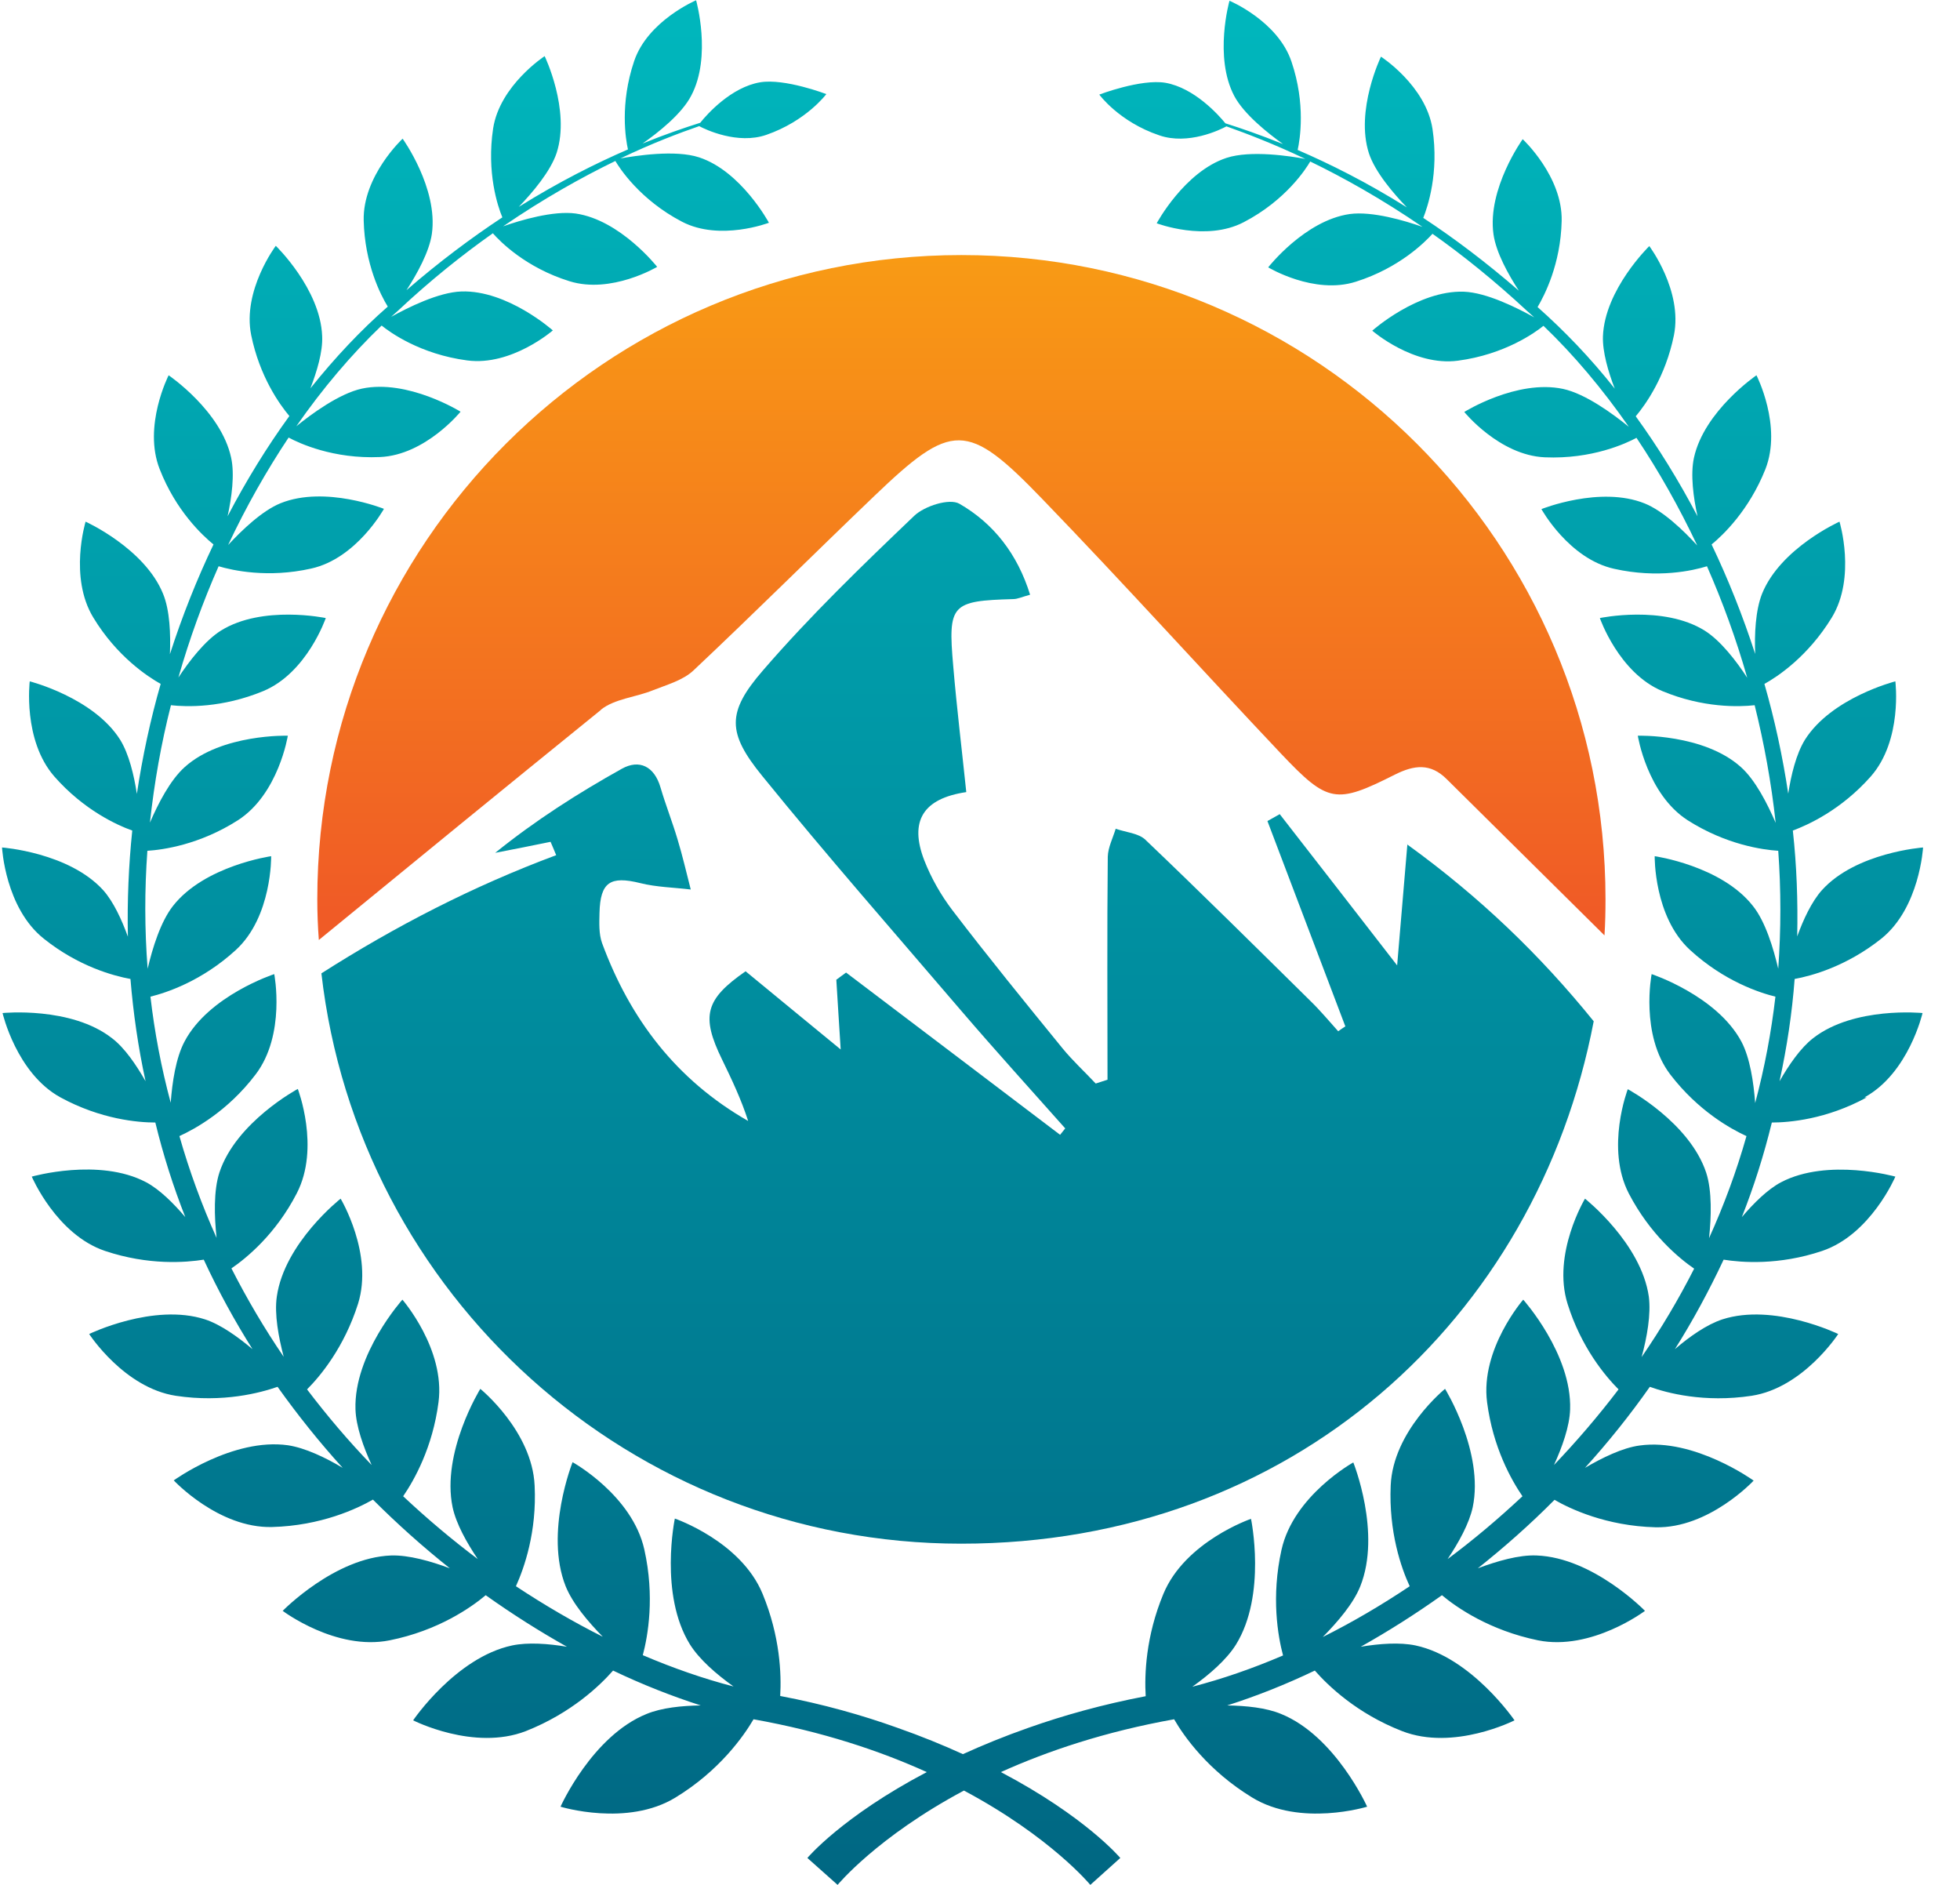
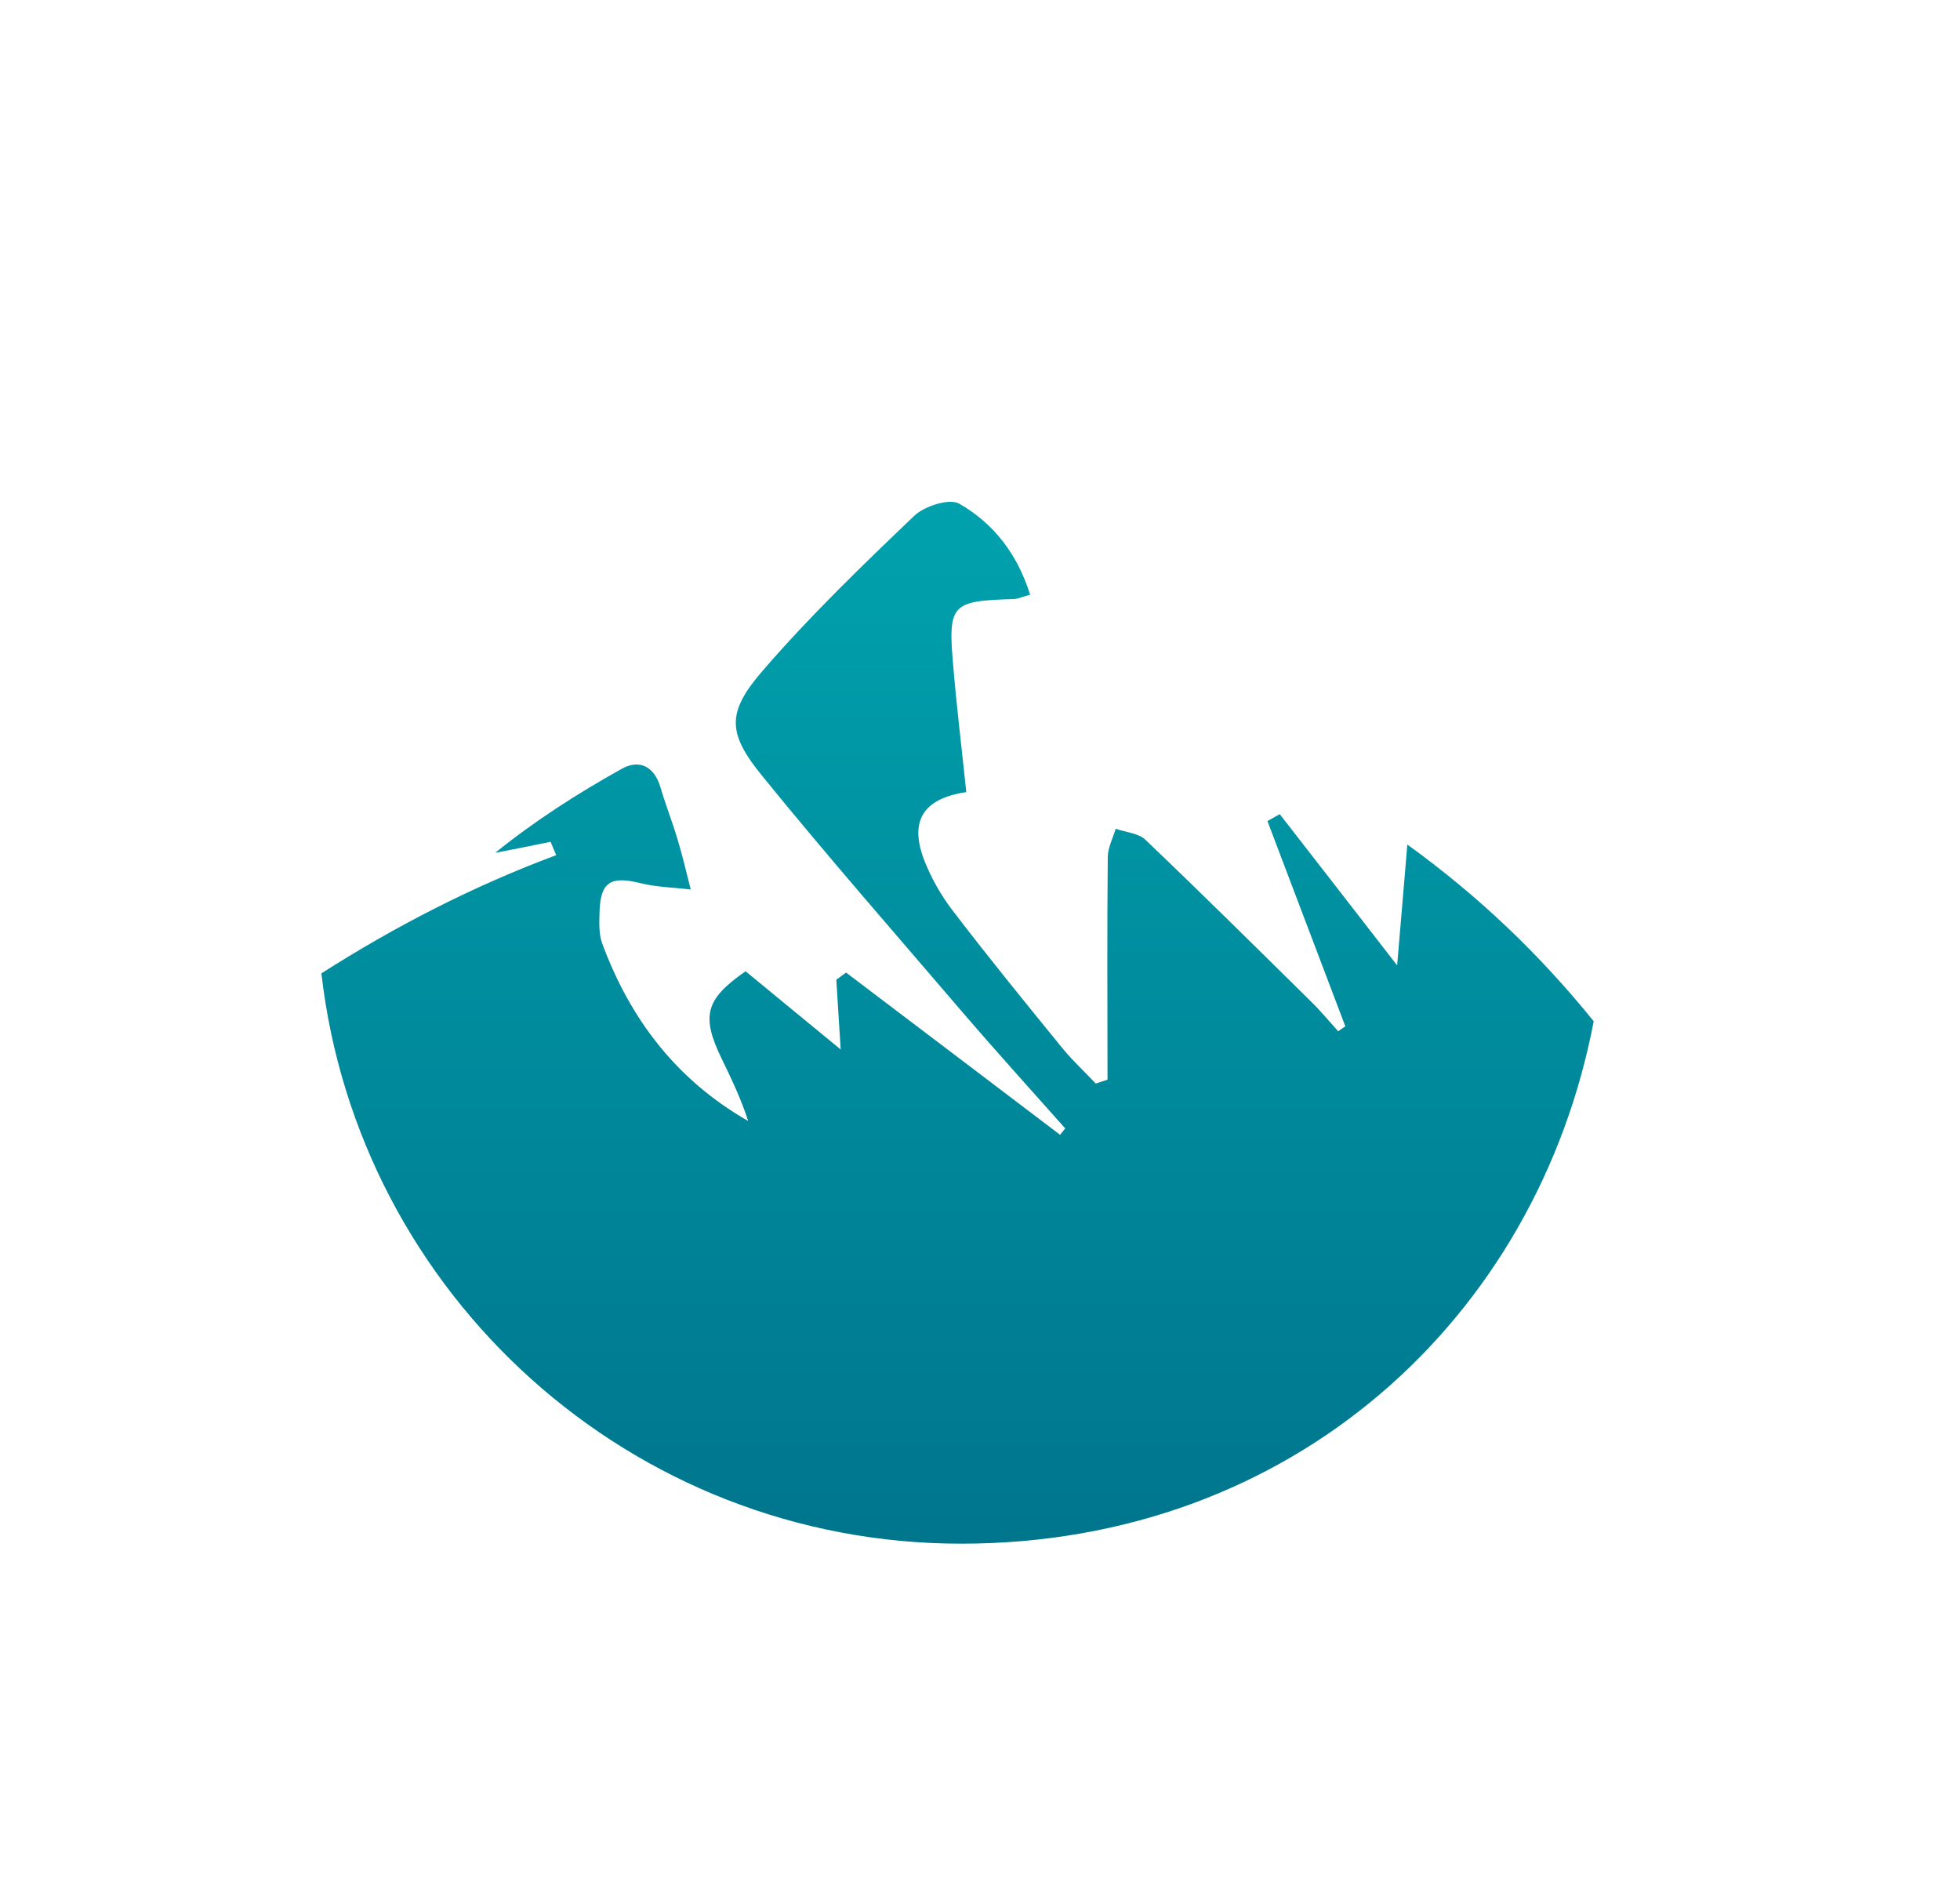
<svg xmlns="http://www.w3.org/2000/svg" width="52" height="50" viewBox="0 0 52 50" fill="none">
-   <path d="M49.463 29.111C50.639 28.471 51.006 26.873 51.006 26.873C51.006 26.873 49.191 26.69 48.103 27.54C47.769 27.798 47.457 28.254 47.212 28.682C47.409 27.778 47.545 26.873 47.613 25.969C48.062 25.887 48.987 25.636 49.911 24.901C50.931 24.085 51.02 22.481 51.02 22.481C51.02 22.481 49.238 22.61 48.334 23.616C48.062 23.922 47.844 24.391 47.681 24.84C47.701 23.895 47.667 22.957 47.565 22.032C47.967 21.882 48.844 21.488 49.633 20.597C50.483 19.631 50.285 18.074 50.285 18.074C50.285 18.074 48.592 18.503 47.885 19.625C47.654 19.999 47.518 20.563 47.443 21.053C47.293 20.06 47.083 19.087 46.811 18.142C47.157 17.952 47.967 17.415 48.599 16.381C49.252 15.307 48.803 13.838 48.803 13.838C48.803 13.838 47.239 14.538 46.749 15.749C46.573 16.191 46.545 16.83 46.566 17.347C46.239 16.34 45.852 15.368 45.41 14.443C45.709 14.198 46.403 13.539 46.838 12.444C47.287 11.295 46.6 9.955 46.6 9.955C46.6 9.955 45.213 10.9 44.941 12.145C44.845 12.594 44.927 13.199 45.036 13.695C44.539 12.75 43.989 11.859 43.397 11.043C43.655 10.737 44.186 9.996 44.41 8.894C44.648 7.711 43.757 6.528 43.757 6.528C43.757 6.528 42.574 7.677 42.527 8.922C42.513 9.336 42.669 9.867 42.84 10.309C42.194 9.493 41.5 8.772 40.793 8.146C40.976 7.834 41.405 7.011 41.432 5.862C41.459 4.678 40.398 3.692 40.398 3.692C40.398 3.692 39.453 5.005 39.623 6.215C39.691 6.698 40.017 7.283 40.296 7.711C39.426 6.956 38.576 6.317 37.76 5.78C37.876 5.488 38.181 4.59 38.005 3.42C37.828 2.271 36.638 1.503 36.638 1.503C36.638 1.503 35.951 2.924 36.318 4.066C36.481 4.563 36.971 5.134 37.325 5.501C36.264 4.835 35.278 4.345 34.428 3.978C34.489 3.699 34.645 2.761 34.265 1.639C33.904 0.558 32.619 0.02 32.619 0.02C32.619 0.02 32.197 1.51 32.748 2.55C33.007 3.033 33.632 3.529 34.04 3.822C33.435 3.577 32.918 3.4 32.51 3.271C32.327 3.046 31.688 2.332 30.919 2.196C30.266 2.088 29.165 2.509 29.165 2.509C29.165 2.509 29.688 3.23 30.756 3.59C31.524 3.856 32.374 3.441 32.538 3.352C33.075 3.543 33.789 3.815 34.632 4.216C34.237 4.141 33.177 3.978 32.538 4.189C31.422 4.556 30.688 5.923 30.688 5.923C30.688 5.923 31.987 6.419 32.993 5.896C34.122 5.311 34.659 4.461 34.761 4.284C35.645 4.712 36.658 5.277 37.739 6.018C37.277 5.855 36.407 5.596 35.808 5.678C34.618 5.848 33.646 7.092 33.646 7.092C33.646 7.092 34.863 7.827 35.971 7.473C37.134 7.106 37.814 6.412 38.005 6.202C38.814 6.773 39.657 7.453 40.507 8.242C40.575 8.303 40.636 8.357 40.704 8.418C40.262 8.174 39.446 7.759 38.834 7.738C37.61 7.698 36.407 8.772 36.407 8.772C36.407 8.772 37.502 9.724 38.678 9.568C39.922 9.404 40.731 8.82 40.949 8.643C41.752 9.411 42.513 10.316 43.214 11.322C42.812 10.995 42.071 10.445 41.466 10.316C40.242 10.057 38.848 10.928 38.848 10.928C38.848 10.928 39.779 12.077 40.983 12.131C42.234 12.185 43.139 11.764 43.417 11.614C44.009 12.498 44.546 13.45 45.029 14.47C44.669 14.076 44.125 13.552 43.635 13.355C42.452 12.879 40.895 13.505 40.895 13.505C40.895 13.505 41.622 14.824 42.826 15.089C43.982 15.348 44.913 15.137 45.287 15.021C45.702 15.966 46.063 16.952 46.355 17.979C46.063 17.53 45.648 16.993 45.226 16.728C44.125 16.041 42.445 16.395 42.445 16.395C42.445 16.395 42.948 17.85 44.104 18.333C45.185 18.782 46.137 18.754 46.552 18.707C46.804 19.72 46.994 20.76 47.11 21.828C46.892 21.325 46.573 20.692 46.185 20.346C45.199 19.462 43.452 19.516 43.452 19.516C43.452 19.516 43.696 21.066 44.777 21.76C45.791 22.406 46.763 22.542 47.178 22.569C47.253 23.603 47.253 24.65 47.178 25.697C47.049 25.153 46.838 24.446 46.505 24.031C45.668 22.963 43.9 22.712 43.9 22.712C43.9 22.712 43.873 24.317 44.839 25.201C45.743 26.03 46.688 26.336 47.103 26.438C46.994 27.377 46.817 28.322 46.566 29.26C46.525 28.716 46.43 28.063 46.199 27.628C45.546 26.411 43.819 25.84 43.819 25.84C43.819 25.84 43.506 27.445 44.315 28.505C45.056 29.471 45.92 29.947 46.335 30.137C46.069 31.076 45.736 31.973 45.342 32.844C45.403 32.286 45.423 31.593 45.267 31.11C44.825 29.77 43.186 28.893 43.186 28.893C43.186 28.893 42.588 30.45 43.214 31.661C43.785 32.755 44.56 33.388 44.947 33.653C44.533 34.469 44.063 35.258 43.553 35.999C43.696 35.475 43.805 34.863 43.744 34.394C43.54 32.973 42.051 31.797 42.051 31.797C42.051 31.797 41.173 33.259 41.588 34.585C41.949 35.741 42.588 36.502 42.941 36.856C42.404 37.563 41.826 38.236 41.228 38.862C41.446 38.386 41.643 37.835 41.656 37.386C41.704 35.917 40.412 34.476 40.412 34.476C40.412 34.476 39.27 35.788 39.453 37.196C39.609 38.399 40.099 39.263 40.392 39.691C39.752 40.29 39.093 40.847 38.406 41.357C38.698 40.922 38.977 40.419 39.072 39.984C39.378 38.522 38.338 36.842 38.338 36.842C38.338 36.842 36.958 37.957 36.896 39.406C36.842 40.636 37.175 41.595 37.4 42.078C36.638 42.588 35.87 43.037 35.094 43.425C35.489 43.023 35.904 42.541 36.087 42.085C36.658 40.664 35.904 38.794 35.904 38.794C35.904 38.794 34.319 39.671 33.999 41.112C33.721 42.364 33.904 43.404 34.04 43.914C33.231 44.261 32.422 44.54 31.633 44.744C32.082 44.424 32.538 44.03 32.789 43.629C33.612 42.303 33.19 40.29 33.19 40.29C33.19 40.29 31.443 40.888 30.865 42.282C30.396 43.411 30.362 44.424 30.396 44.995C29.253 45.213 28.213 45.505 27.288 45.832C26.649 46.056 26.071 46.294 25.547 46.532C25.024 46.294 24.446 46.056 23.806 45.832C22.875 45.498 21.841 45.206 20.699 44.989C20.733 44.417 20.699 43.411 20.23 42.275C19.652 40.881 17.904 40.283 17.904 40.283C17.904 40.283 17.483 42.296 18.305 43.622C18.557 44.023 19.012 44.417 19.461 44.737C18.672 44.533 17.87 44.254 17.054 43.907C17.19 43.391 17.374 42.357 17.095 41.106C16.775 39.664 15.191 38.787 15.191 38.787C15.191 38.787 14.443 40.657 15.007 42.078C15.191 42.534 15.599 43.017 15.993 43.418C15.218 43.03 14.45 42.581 13.688 42.078C13.906 41.595 14.246 40.636 14.184 39.406C14.117 37.957 12.743 36.842 12.743 36.842C12.743 36.842 11.703 38.522 12.008 39.984C12.104 40.426 12.383 40.922 12.675 41.357C11.995 40.847 11.335 40.29 10.696 39.691C10.989 39.263 11.478 38.399 11.634 37.196C11.818 35.788 10.676 34.476 10.676 34.476C10.676 34.476 9.384 35.917 9.431 37.386C9.445 37.835 9.642 38.386 9.86 38.862C9.255 38.236 8.683 37.563 8.146 36.856C8.5 36.502 9.132 35.741 9.499 34.585C9.914 33.259 9.037 31.797 9.037 31.797C9.037 31.797 7.548 32.966 7.344 34.394C7.276 34.863 7.391 35.475 7.527 35.992C7.017 35.244 6.555 34.462 6.14 33.646C6.528 33.381 7.31 32.749 7.874 31.654C8.5 30.443 7.901 28.886 7.901 28.886C7.901 28.886 6.263 29.763 5.821 31.103C5.664 31.586 5.685 32.273 5.746 32.837C5.358 31.973 5.025 31.069 4.76 30.137C5.175 29.947 6.045 29.471 6.779 28.505C7.589 27.445 7.276 25.84 7.276 25.84C7.276 25.84 5.542 26.404 4.896 27.628C4.665 28.063 4.569 28.709 4.529 29.253C4.277 28.315 4.1 27.377 3.991 26.438C4.406 26.336 5.351 26.03 6.256 25.201C7.221 24.317 7.194 22.712 7.194 22.712C7.194 22.712 5.426 22.963 4.59 24.031C4.263 24.446 4.046 25.146 3.917 25.697C3.835 24.65 3.835 23.603 3.91 22.569C4.331 22.542 5.297 22.406 6.31 21.76C7.391 21.066 7.636 19.516 7.636 19.516C7.636 19.516 5.889 19.462 4.903 20.346C4.515 20.692 4.195 21.318 3.978 21.821C4.093 20.76 4.277 19.72 4.535 18.707C4.95 18.754 5.895 18.782 6.983 18.333C8.146 17.85 8.643 16.395 8.643 16.395C8.643 16.395 6.963 16.041 5.861 16.728C5.44 16.993 5.025 17.53 4.733 17.972C5.025 16.952 5.385 15.96 5.8 15.021C6.167 15.13 7.106 15.341 8.255 15.082C9.459 14.817 10.186 13.498 10.186 13.498C10.186 13.498 8.629 12.872 7.446 13.348C6.956 13.546 6.419 14.062 6.052 14.457C6.528 13.444 7.072 12.485 7.657 11.607C7.935 11.757 8.84 12.179 10.084 12.124C11.288 12.07 12.219 10.921 12.219 10.921C12.219 10.921 10.819 10.05 9.601 10.309C9.003 10.438 8.262 10.982 7.861 11.308C8.561 10.302 9.323 9.404 10.125 8.636C10.342 8.813 11.152 9.398 12.396 9.561C13.572 9.717 14.667 8.765 14.667 8.765C14.667 8.765 13.464 7.691 12.24 7.732C11.634 7.752 10.819 8.16 10.377 8.405C10.444 8.344 10.506 8.289 10.574 8.228C11.424 7.432 12.267 6.759 13.076 6.188C13.267 6.406 13.947 7.099 15.109 7.46C16.218 7.806 17.435 7.079 17.435 7.079C17.435 7.079 16.456 5.834 15.273 5.664C14.681 5.583 13.81 5.841 13.348 6.004C14.429 5.263 15.443 4.699 16.326 4.27C16.428 4.447 16.973 5.297 18.095 5.882C19.101 6.406 20.4 5.909 20.4 5.909C20.4 5.909 19.665 4.542 18.55 4.175C17.911 3.964 16.857 4.134 16.462 4.202C17.299 3.801 18.02 3.529 18.55 3.346C18.713 3.434 19.57 3.842 20.332 3.577C21.392 3.21 21.923 2.496 21.923 2.496C21.923 2.496 20.821 2.074 20.168 2.183C19.4 2.312 18.761 3.026 18.577 3.257C18.169 3.386 17.646 3.563 17.047 3.808C17.455 3.522 18.088 3.026 18.339 2.536C18.89 1.496 18.468 0.007 18.468 0.007C18.468 0.007 17.183 0.551 16.823 1.625C16.442 2.754 16.599 3.692 16.66 3.964C15.81 4.332 14.831 4.821 13.763 5.488C14.117 5.12 14.606 4.549 14.769 4.053C15.136 2.91 14.45 1.489 14.45 1.489C14.45 1.489 13.26 2.264 13.083 3.407C12.906 4.576 13.205 5.474 13.328 5.766C12.512 6.304 11.655 6.943 10.784 7.698C11.063 7.269 11.39 6.678 11.458 6.202C11.628 4.991 10.682 3.679 10.682 3.679C10.682 3.679 9.622 4.665 9.649 5.848C9.676 6.997 10.098 7.827 10.288 8.133C9.574 8.758 8.887 9.486 8.235 10.302C8.405 9.86 8.568 9.33 8.547 8.915C8.5 7.664 7.317 6.521 7.317 6.521C7.317 6.521 6.426 7.704 6.664 8.888C6.888 9.989 7.419 10.73 7.677 11.036C7.085 11.852 6.535 12.743 6.038 13.695C6.147 13.199 6.229 12.587 6.133 12.145C5.868 10.9 4.474 9.955 4.474 9.955C4.474 9.955 3.787 11.302 4.236 12.444C4.665 13.546 5.365 14.198 5.664 14.443C5.222 15.368 4.835 16.34 4.508 17.354C4.529 16.83 4.508 16.191 4.325 15.749C3.835 14.545 2.271 13.838 2.271 13.838C2.271 13.838 1.822 15.307 2.475 16.381C3.101 17.415 3.923 17.952 4.263 18.142C3.991 19.087 3.781 20.067 3.631 21.059C3.556 20.563 3.42 19.999 3.189 19.625C2.482 18.503 0.789 18.074 0.789 18.074C0.789 18.074 0.598 19.631 1.441 20.597C2.223 21.488 3.107 21.889 3.509 22.032C3.413 22.957 3.373 23.895 3.393 24.847C3.23 24.398 3.012 23.922 2.74 23.616C1.829 22.61 0.054 22.481 0.054 22.481C0.054 22.481 0.136 24.085 1.163 24.901C2.081 25.636 3.012 25.887 3.461 25.969C3.536 26.873 3.665 27.778 3.862 28.682C3.617 28.254 3.311 27.798 2.971 27.54C1.883 26.69 0.068 26.873 0.068 26.873C0.068 26.873 0.435 28.471 1.605 29.111C2.679 29.695 3.665 29.777 4.121 29.777C4.331 30.641 4.597 31.477 4.916 32.286C4.603 31.919 4.236 31.552 3.876 31.361C2.631 30.702 0.843 31.212 0.843 31.212C0.843 31.212 1.496 32.749 2.788 33.184C3.944 33.571 4.93 33.49 5.406 33.415C5.787 34.238 6.222 35.033 6.698 35.788C6.31 35.462 5.855 35.135 5.44 34.999C4.073 34.557 2.366 35.387 2.366 35.387C2.366 35.387 3.291 36.815 4.665 37.026C5.923 37.216 6.915 36.944 7.364 36.788C7.901 37.542 8.479 38.263 9.091 38.937C8.636 38.664 8.092 38.406 7.636 38.338C6.181 38.134 4.61 39.27 4.61 39.27C4.61 39.27 5.793 40.541 7.215 40.507C8.52 40.473 9.479 40.018 9.894 39.78C10.546 40.432 11.226 41.038 11.934 41.602C11.424 41.412 10.846 41.248 10.377 41.262C8.881 41.316 7.5 42.731 7.5 42.731C7.5 42.731 8.915 43.798 10.336 43.513C11.628 43.255 12.505 42.636 12.886 42.316C13.593 42.819 14.314 43.275 15.041 43.683C14.545 43.601 14.008 43.56 13.586 43.649C12.09 43.968 10.961 45.635 10.961 45.635C10.961 45.635 12.573 46.457 13.953 45.92C15.157 45.444 15.918 44.71 16.265 44.315C17.047 44.689 17.829 44.995 18.591 45.24C18.088 45.247 17.557 45.301 17.156 45.465C15.708 46.049 14.871 47.926 14.871 47.926C14.871 47.926 16.639 48.47 17.924 47.681C19.094 46.967 19.733 46.049 19.992 45.607C21.821 45.934 23.344 46.444 24.588 47.008C22.338 48.191 21.42 49.286 21.42 49.286L22.222 50C22.222 50 23.269 48.728 25.574 47.498C27.88 48.728 28.927 50 28.927 50L29.722 49.286C29.722 49.286 28.804 48.191 26.554 47.008C27.791 46.45 29.321 45.934 31.15 45.607C31.409 46.056 32.048 46.967 33.218 47.681C34.503 48.47 36.271 47.926 36.271 47.926C36.271 47.926 35.428 46.049 33.986 45.465C33.592 45.301 33.061 45.247 32.558 45.24C33.326 44.995 34.102 44.689 34.883 44.315C35.23 44.71 35.992 45.451 37.196 45.92C38.569 46.457 40.181 45.635 40.181 45.635C40.181 45.635 39.045 43.968 37.556 43.649C37.134 43.56 36.597 43.601 36.101 43.683C36.828 43.275 37.549 42.819 38.256 42.316C38.637 42.636 39.514 43.248 40.806 43.513C42.227 43.798 43.642 42.731 43.642 42.731C43.642 42.731 42.268 41.316 40.766 41.262C40.296 41.242 39.718 41.412 39.208 41.602C39.909 41.044 40.596 40.439 41.242 39.786C41.656 40.025 42.615 40.48 43.921 40.514C45.342 40.548 46.525 39.276 46.525 39.276C46.525 39.276 44.954 38.141 43.499 38.345C43.044 38.406 42.506 38.671 42.051 38.937C42.663 38.263 43.241 37.542 43.771 36.788C44.22 36.951 45.213 37.216 46.471 37.026C47.844 36.815 48.769 35.387 48.769 35.387C48.769 35.387 47.062 34.557 45.695 34.999C45.281 35.135 44.825 35.455 44.437 35.788C44.913 35.033 45.342 34.238 45.729 33.415C46.199 33.49 47.191 33.571 48.341 33.184C49.633 32.749 50.285 31.212 50.285 31.212C50.285 31.212 48.497 30.709 47.253 31.361C46.892 31.552 46.525 31.919 46.212 32.286C46.532 31.477 46.797 30.641 47.008 29.777C47.463 29.777 48.456 29.695 49.524 29.111H49.463Z" fill="url(#paint0_linear_0_1)" />
  <path d="M37.339 22.392C37.243 23.548 37.162 24.48 37.067 25.609C35.965 24.188 34.959 22.889 33.952 21.597C33.843 21.658 33.735 21.719 33.626 21.78C34.313 23.596 35.006 25.412 35.693 27.227C35.632 27.268 35.564 27.309 35.503 27.356C35.258 27.084 35.027 26.805 34.768 26.554C33.313 25.119 31.865 23.684 30.389 22.277C30.206 22.1 29.866 22.079 29.6 21.984C29.526 22.229 29.396 22.481 29.39 22.726C29.369 24.698 29.383 26.669 29.383 28.641C29.281 28.675 29.179 28.709 29.07 28.743C28.778 28.431 28.458 28.138 28.186 27.805C27.2 26.595 26.214 25.384 25.269 24.147C24.963 23.745 24.704 23.29 24.521 22.821C24.12 21.78 24.487 21.182 25.636 21.012C25.52 19.897 25.384 18.782 25.289 17.66C25.146 16.027 25.242 15.939 26.88 15.892C26.996 15.892 27.105 15.837 27.329 15.776C26.996 14.702 26.364 13.886 25.452 13.362C25.187 13.212 24.528 13.423 24.256 13.682C22.868 15.008 21.488 16.34 20.237 17.789C19.278 18.897 19.292 19.441 20.223 20.584C21.944 22.705 23.746 24.759 25.52 26.833C26.418 27.88 27.343 28.9 28.261 29.933C28.213 29.988 28.172 30.049 28.125 30.103C26.234 28.669 24.344 27.234 22.447 25.799C22.358 25.86 22.277 25.928 22.188 25.989C22.222 26.574 22.263 27.166 22.304 27.839C21.44 27.132 20.618 26.452 19.781 25.765C18.714 26.506 18.591 26.948 19.156 28.104C19.414 28.635 19.666 29.165 19.849 29.736C17.945 28.648 16.715 27.03 15.973 25.017C15.885 24.772 15.899 24.48 15.905 24.215C15.926 23.399 16.191 23.229 16.986 23.426C17.422 23.535 17.877 23.541 18.326 23.596C18.21 23.147 18.108 22.698 17.973 22.256C17.837 21.801 17.66 21.352 17.524 20.89C17.36 20.325 16.959 20.135 16.497 20.393C15.327 21.046 14.198 21.767 13.138 22.623C13.627 22.528 14.117 22.433 14.607 22.331C14.654 22.447 14.709 22.562 14.756 22.685C12.546 23.508 10.479 24.575 8.527 25.82C9.5 34.333 16.728 40.949 25.5 40.949C34.272 40.949 40.773 34.986 42.282 27.091C40.868 25.343 39.27 23.8 37.332 22.399L37.339 22.392Z" fill="url(#paint1_linear_0_1)" />
-   <path d="M15.939 18.829C16.3 18.537 16.864 18.496 17.32 18.312C17.694 18.163 18.122 18.047 18.401 17.782C20.019 16.259 21.59 14.695 23.195 13.158C25.255 11.186 25.656 11.166 27.649 13.233C29.797 15.456 31.872 17.755 33.993 19.999C35.231 21.304 35.441 21.338 37.005 20.549C37.522 20.291 37.951 20.237 38.386 20.672C39.78 22.052 41.174 23.433 42.568 24.813C42.588 24.494 42.595 24.174 42.595 23.854C42.595 14.416 34.945 6.766 25.507 6.766C16.068 6.766 8.418 14.416 8.418 23.854C8.418 24.221 8.432 24.582 8.459 24.935C10.948 22.895 13.444 20.855 15.946 18.829H15.939Z" fill="url(#paint2_linear_0_1)" />
  <defs>
    <linearGradient id="paint0_linear_0_1" x1="25.506" y1="-1.822" x2="25.506" y2="52.958" gradientUnits="userSpaceOnUse">
      <stop stop-color="#00BABF" />
      <stop offset="1" stop-color="#00627F" />
    </linearGradient>
    <linearGradient id="paint1_linear_0_1" x1="25.405" y1="-1.822" x2="25.405" y2="52.958" gradientUnits="userSpaceOnUse">
      <stop stop-color="#00BABF" />
      <stop offset="1" stop-color="#00627F" />
    </linearGradient>
    <linearGradient id="paint2_linear_0_1" x1="25.507" y1="-6.242" x2="25.507" y2="24.174" gradientUnits="userSpaceOnUse">
      <stop stop-color="#FFCA07" />
      <stop offset="1" stop-color="#F05B26" />
    </linearGradient>
  </defs>
</svg>